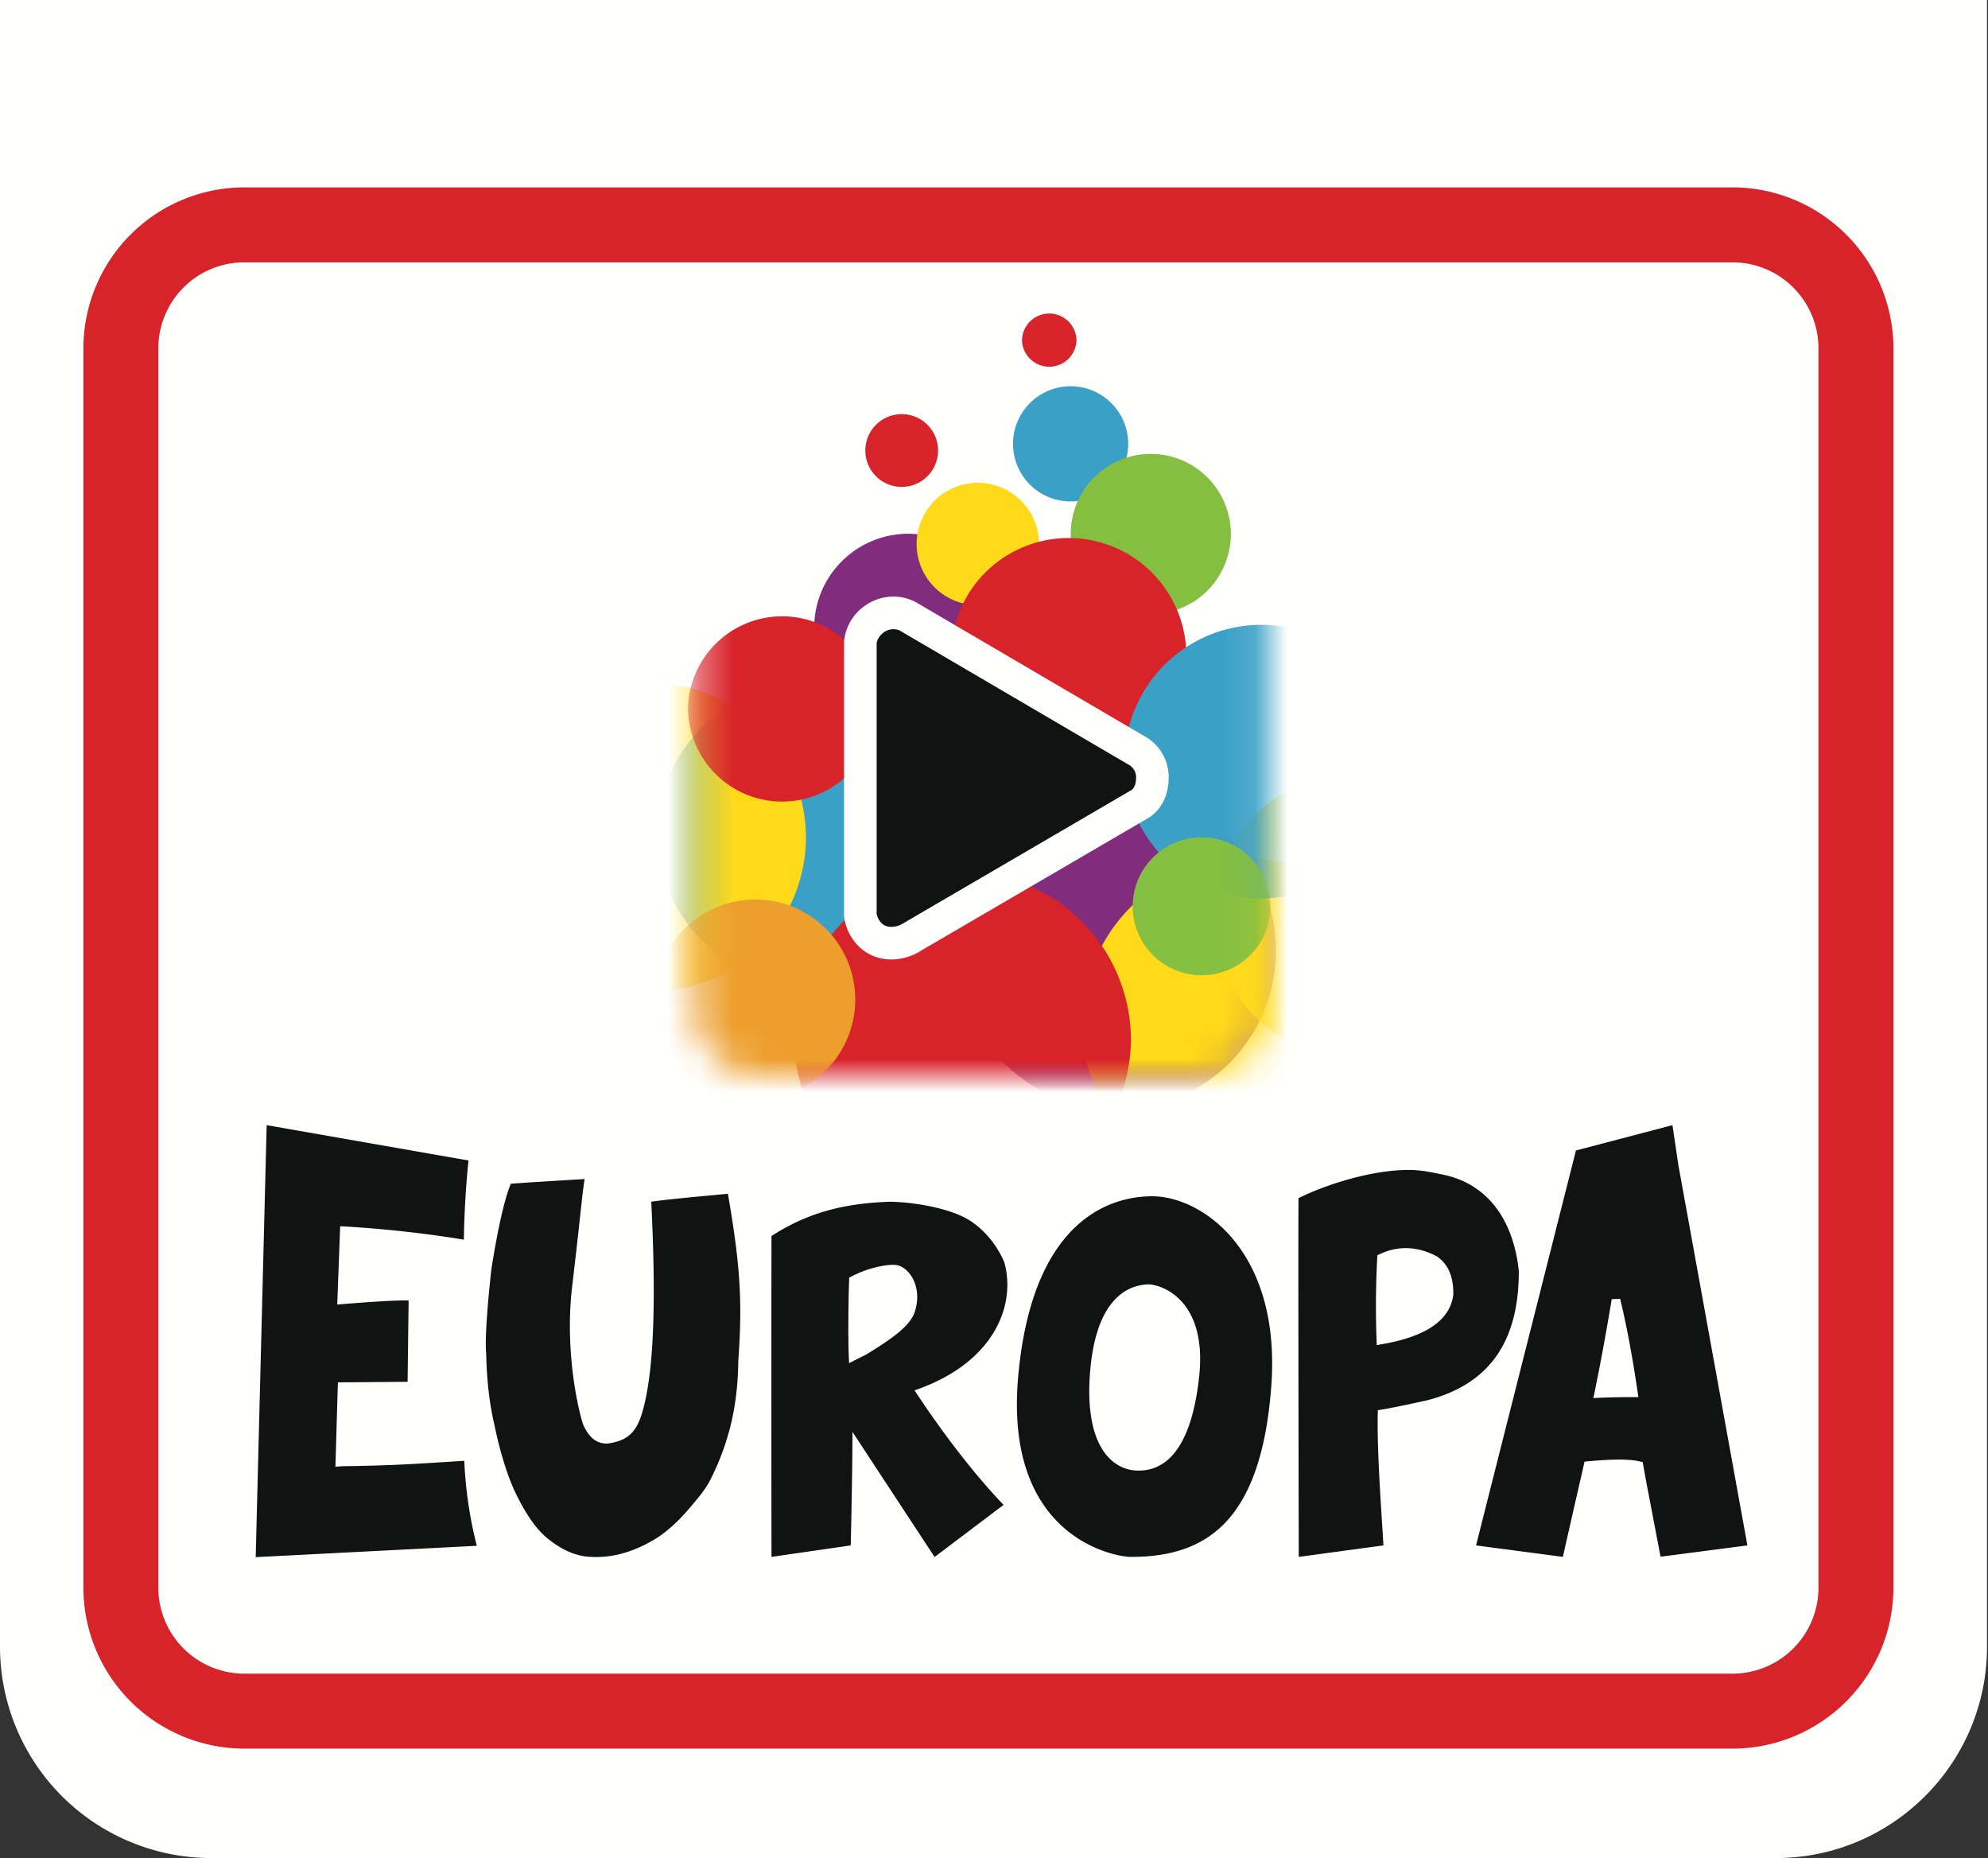
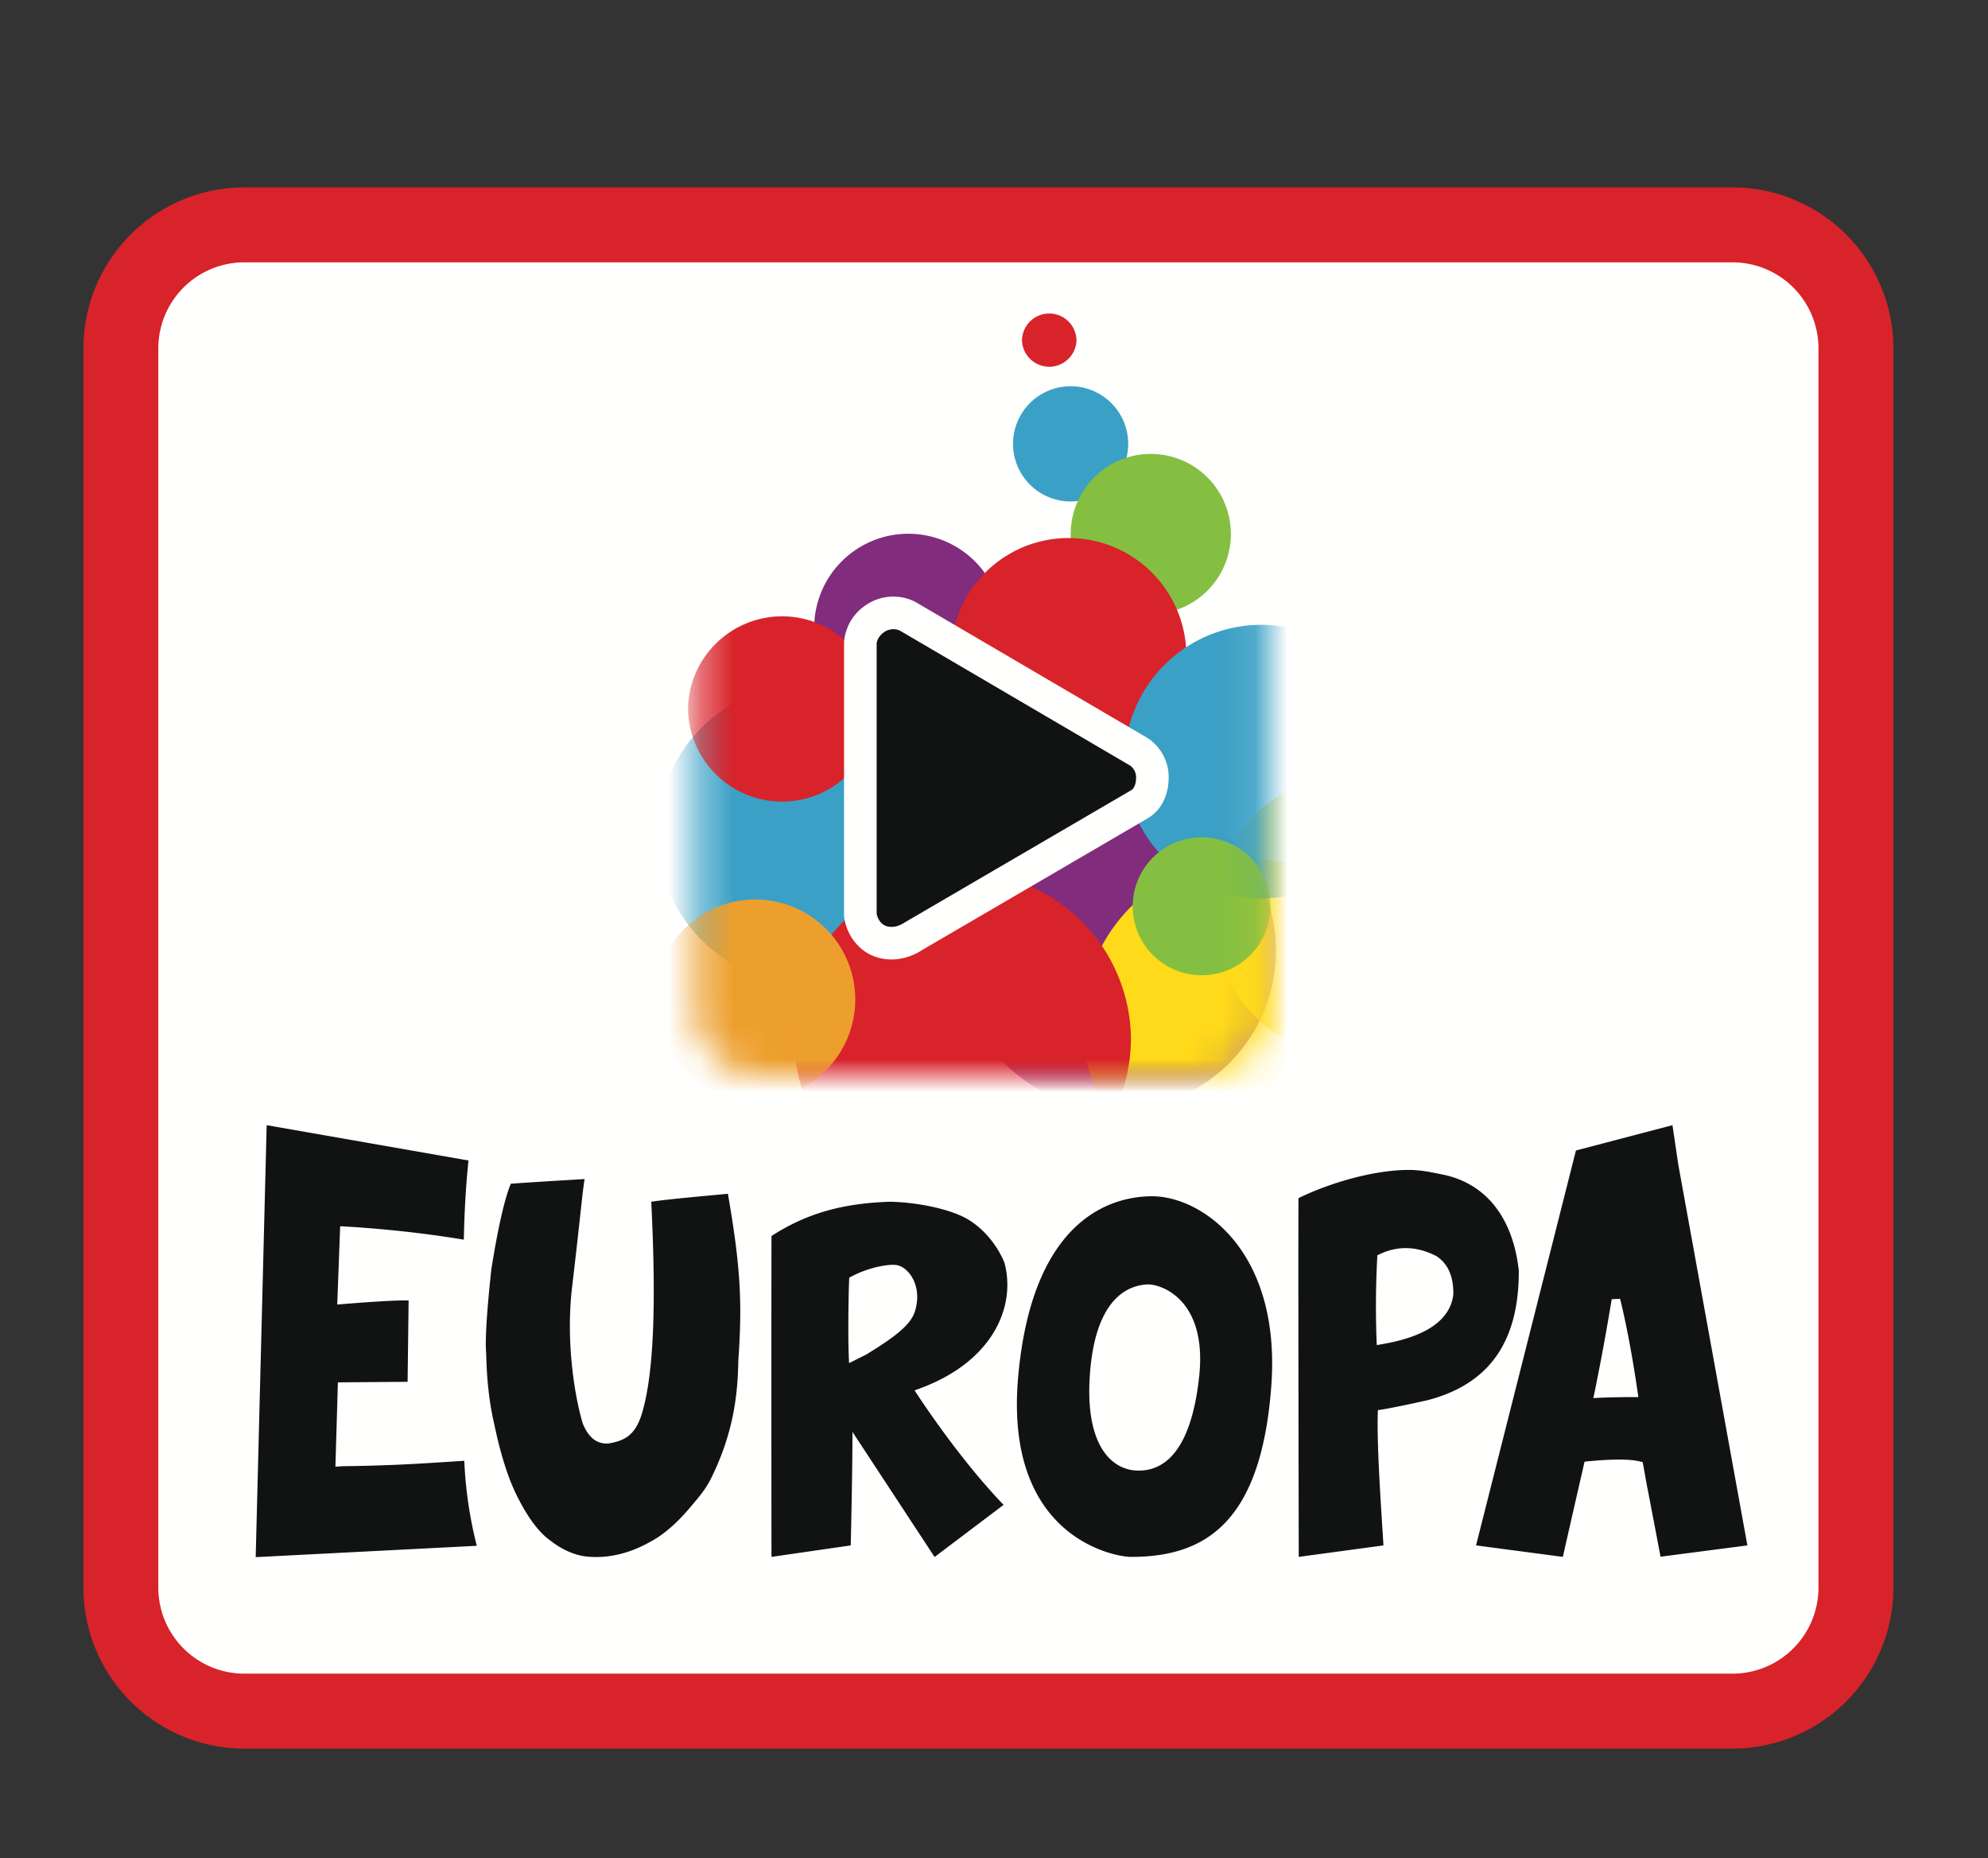
<svg xmlns="http://www.w3.org/2000/svg" xmlns:xlink="http://www.w3.org/1999/xlink" width="61" height="57">
  <rect width="100%" height="100%" fill="#333333" stroke="none" />
  <defs>
    <path d="M15.95.431H2.304A1.957 1.957 0 0 0 .349 2.383v13.648c0 1.071.878 1.946 1.955 1.946H15.95a1.95 1.95 0 0 0 1.946-1.946V2.383A1.953 1.953 0 0 0 15.95.431" id="a" />
  </defs>
  <g fill="none" fill-rule="evenodd">
    <path d="M0-1h60.96v97H0z" />
-     <path d="M60.969 50.523c0 3.569-2.906 6.477-6.476 6.477H6.477A6.486 6.486 0 0 1 0 50.523V-.817h60.969v51.34z" fill="#FFFFFE" />
    <path d="M7.497 52.493a3.793 3.793 0 0 1-3.789-3.788V10.686c0-2.089 1.7-3.788 3.789-3.788H53.16a3.792 3.792 0 0 1 3.788 3.788v38.019a3.793 3.793 0 0 1-3.788 3.788H7.497" fill="#FFFFFE" />
    <path d="M53.16 5.748H7.497a4.943 4.943 0 0 0-4.938 4.938v38.019a4.943 4.943 0 0 0 4.938 4.938H53.16a4.943 4.943 0 0 0 4.938-4.938V10.686a4.943 4.943 0 0 0-4.938-4.938zm0 2.3a2.638 2.638 0 0 1 2.638 2.638v38.019a2.639 2.639 0 0 1-2.638 2.638H7.497a2.64 2.64 0 0 1-2.639-2.638V10.686a2.639 2.639 0 0 1 2.639-2.638H53.16z" fill="#D8232A" />
    <path d="M7.846 47.769l6.784-.348a12.824 12.824 0 0 1-.384-2.608c-1.375.091-1.776.108-2.134.125l-.209.007a45.29 45.29 0 0 1-1.396.034l-.215.015.076-2.587 2.139-.017.031-2.495-.102-.002c-.342 0-1.03.038-2.088.127l.09-2.402s1.797.078 3.795.412c.02-1.183.108-2.105.143-2.429l-6.193-1.084-.337 13.252M15.075 38.95c-.142 1.32-.195 2.19-.156 2.581.016.808.099 1.528.245 2.15.206.993.463 1.778.765 2.337.306.589.626 1.006.953 1.239.339.264.685.425 1.033.483.648.089 1.346-.054 2.025-.434.41-.214.836-.581 1.268-1.099.271-.322.42-.5.574-.783.737-1.45.856-2.677.873-3.685.12-1.727.081-2.816-.32-5.118-.32.034-1.797.159-2.352.245.163 3.263.064 5.281-.271 6.445-.2.699-.516.879-1.024.968-.035.003-.056.005-.079.005-.318 0-.561-.206-.725-.61-.211-.681-.543-2.419-.327-4.211.079-.669.149-1.284.207-1.818.081-.73.12-1.131.174-1.475-.917.055-1.539.092-2.262.143-.176.398-.393 1.318-.601 2.637M26.585 41.55l-.532.268-.009-.205c-.028-.701-.006-1.97.011-2.343l.003-.075.067-.035c.535-.284 1.101-.371 1.318-.357h.001c.17 0 .355.115.493.305.22.308.267.737.128 1.146-.14.412-.648.787-1.48 1.296zm4.209 4.615c-.82-.851-1.775-2.07-2.639-3.372l-.092-.14.157-.057c2.28-.841 2.952-2.541 2.603-3.85-.17-.437-.576-1.037-1.182-1.373-.582-.316-1.592-.495-2.329-.507-1.495.048-2.592.373-3.64 1.052-.007 4.34 0 9.843 0 9.843l2.432-.352s.045-1.887.051-3.051l.003-.43 2.519 3.836 2.117-1.599zM34.868 45.112c-.779-.038-1.63-.804-1.409-3.145.224-2.34 1.331-2.539 1.739-2.564.386-.025 1.857.427 1.597 2.827-.259 2.4-1.149 2.919-1.927 2.882zm.484-8.414c-1.142 0-3.667.579-4.11 5.532-.442 4.952 2.979 5.528 3.447 5.531 2.329.008 4.009-1.089 4.319-5.234.309-4.142-2.118-5.826-3.656-5.829zM42.393 41.238l-.148.026-.006-.15a28.057 28.057 0 0 1 .02-2.526l.003-.079.07-.033c.564-.269 1.156-.248 1.749.062.353.234.522.627.513 1.177-.098.785-.839 1.292-2.201 1.523zm4.21-2.254c-.172-1.596-.982-2.671-2.322-2.949-.296-.059-.657-.145-1.046-.145-1.166 0-2.564.455-3.391.866-.014.758.007 11.005.007 11.005l2.599-.352-.019-.308c-.088-1.378-.179-2.805-.155-3.731l.002-.109.11-.018c.237-.036.708-.132 1.398-.284 1.903-.49 2.824-1.791 2.817-3.975zM50.119 42.859c-.38 0-.735.007-1.057.022l-.172.008.036-.167a75.54 75.54 0 0 0 .528-2.867l.258-.01c.192.782.374 1.746.538 2.863l.022.151h-.153zm1.199-8.342l-2.962.777-3.065 12.115 2.664.352s.327-1.447.585-2.567l.08-.353.095-.011c.776-.073 1.304-.072 1.609.005l.081.021.126.7c.024.11.421 2.2.421 2.2l2.665-.347-2.12-11.681-.179-1.211z" fill="#111313" />
    <path d="M30.76 19.264a2.889 2.889 0 0 1-2.891 2.888 2.889 2.889 0 1 1 2.891-2.888" fill="#812C7C" />
    <path d="M34.618 13.615a1.767 1.767 0 1 1-3.534.002 1.767 1.767 0 0 1 3.534-.002" fill="#3BA0C6" />
    <path d="M37.767 16.312a2.457 2.457 0 1 1-4.912 0 2.457 2.457 0 0 1 4.912 0" fill="#84BF41" />
    <path d="M33.031 10.454a.837.837 0 0 1-1.672 0 .835.835 0 1 1 1.672 0" fill="#D8232A" />
-     <path d="M31.881 16.646a1.878 1.878 0 1 1-3.755-.003 1.878 1.878 0 0 1 3.755.003" fill="#FFDA1A" />
-     <path d="M28.784 13.82a1.116 1.116 0 1 1-2.232.002 1.116 1.116 0 0 1 2.232-.002" fill="#D8232A" />
    <g transform="translate(21 15)">
      <mask id="b" fill="#fff">
        <use xlink:href="#a" />
      </mask>
      <path d="M15.402 5.118a3.613 3.613 0 1 1-7.226 0 3.613 3.613 0 0 1 7.226 0" fill="#D8232A" mask="url(#b)" />
      <path d="M8.38 10.58a4.601 4.601 0 0 1-9.202 0 4.601 4.601 0 0 1 9.202 0" fill="#3BA0C6" mask="url(#b)" />
      <path d="M18.153 14.158a4.885 4.885 0 1 1-9.771 0 4.885 4.885 0 1 1 9.771 0" fill="#812C7C" mask="url(#b)" />
-       <path d="M3.729 10.688a4.721 4.721 0 1 1-9.442 0 4.721 4.721 0 0 1 9.442 0" fill="#FFDA1A" mask="url(#b)" />
      <path d="M5.886 6.703a2.886 2.886 0 1 1-5.775 0 2.889 2.889 0 0 1 5.775 0" fill="#D8232A" mask="url(#b)" />
      <path d="M25.01 13.091a4.388 4.388 0 1 1-8.776 0 4.388 4.388 0 0 1 8.776 0" fill="#FFDE30" mask="url(#b)" />
      <path d="M22.354 16.413a5.069 5.069 0 0 1-5.07 5.07 5.072 5.072 0 1 1 5.07-5.07" fill="#FFDA1A" mask="url(#b)" />
      <path d="M21.895 8.365a4.197 4.197 0 1 1-8.394 0 4.197 4.197 0 0 1 8.394 0" fill="#3BA0C6" mask="url(#b)" />
      <path d="M13.702 16.846a5.166 5.166 0 1 1-10.333 0 5.167 5.167 0 0 1 10.333 0" fill="#D8232A" mask="url(#b)" />
      <path d="M5.242 15.607a3.068 3.068 0 1 1-6.135 0 3.068 3.068 0 0 1 6.135 0" fill="#ED9F2D" mask="url(#b)" />
      <path d="M17.986 12.804a2.115 2.115 0 1 1-4.23-.002 2.115 2.115 0 0 1 4.23.002" fill="#84BF41" mask="url(#b)" />
    </g>
-     <path d="M27.354 28.934c-.082 0-.164-.01-.242-.029-.472-.111-.667-.55-.706-.792l-.007-8.379c.008-.11.055-.468.421-.737.179-.128.381-.195.591-.195a.96.96 0 0 1 .431.099l7.089 4.154a.954.954 0 0 1 .429.788c0 .496-.239.771-.464.864l-6.887 4.024a1.185 1.185 0 0 1-.655.203" fill="#111313" />
+     <path d="M27.354 28.934c-.082 0-.164-.01-.242-.029-.472-.111-.667-.55-.706-.792l-.007-8.379c.008-.11.055-.468.421-.737.179-.128.381-.195.591-.195a.96.96 0 0 1 .431.099l7.089 4.154a.954.954 0 0 1 .429.788c0 .496-.239.771-.464.864a1.185 1.185 0 0 1-.655.203" fill="#111313" />
    <path d="M27.411 18.302c-.315 0-.619.099-.88.287a1.498 1.498 0 0 0-.628 1.062l-.004.041v8.422l.014.08c.08.488.447 1.048 1.089 1.199.109.026.23.041.352.041.44 0 .782-.185.938-.288l6.899-4.027c.341-.187.669-.602.669-1.276 0-.57-.325-.988-.63-1.19l-.023-.015-.023-.014-7.067-4.142-.022-.013-.024-.012a1.467 1.467 0 0 0-.66-.155zm0 1c.118 0 .2.043.2.043l7.067 4.141s.182.121.182.357c0 .338-.154.401-.154.401L27.757 28.3s-.18.134-.403.134a.545.545 0 0 1-.124-.015c-.278-.065-.331-.387-.331-.387v-8.298s.016-.186.217-.334a.499.499 0 0 1 .295-.098z" fill="#FFFFFE" />
  </g>
</svg>